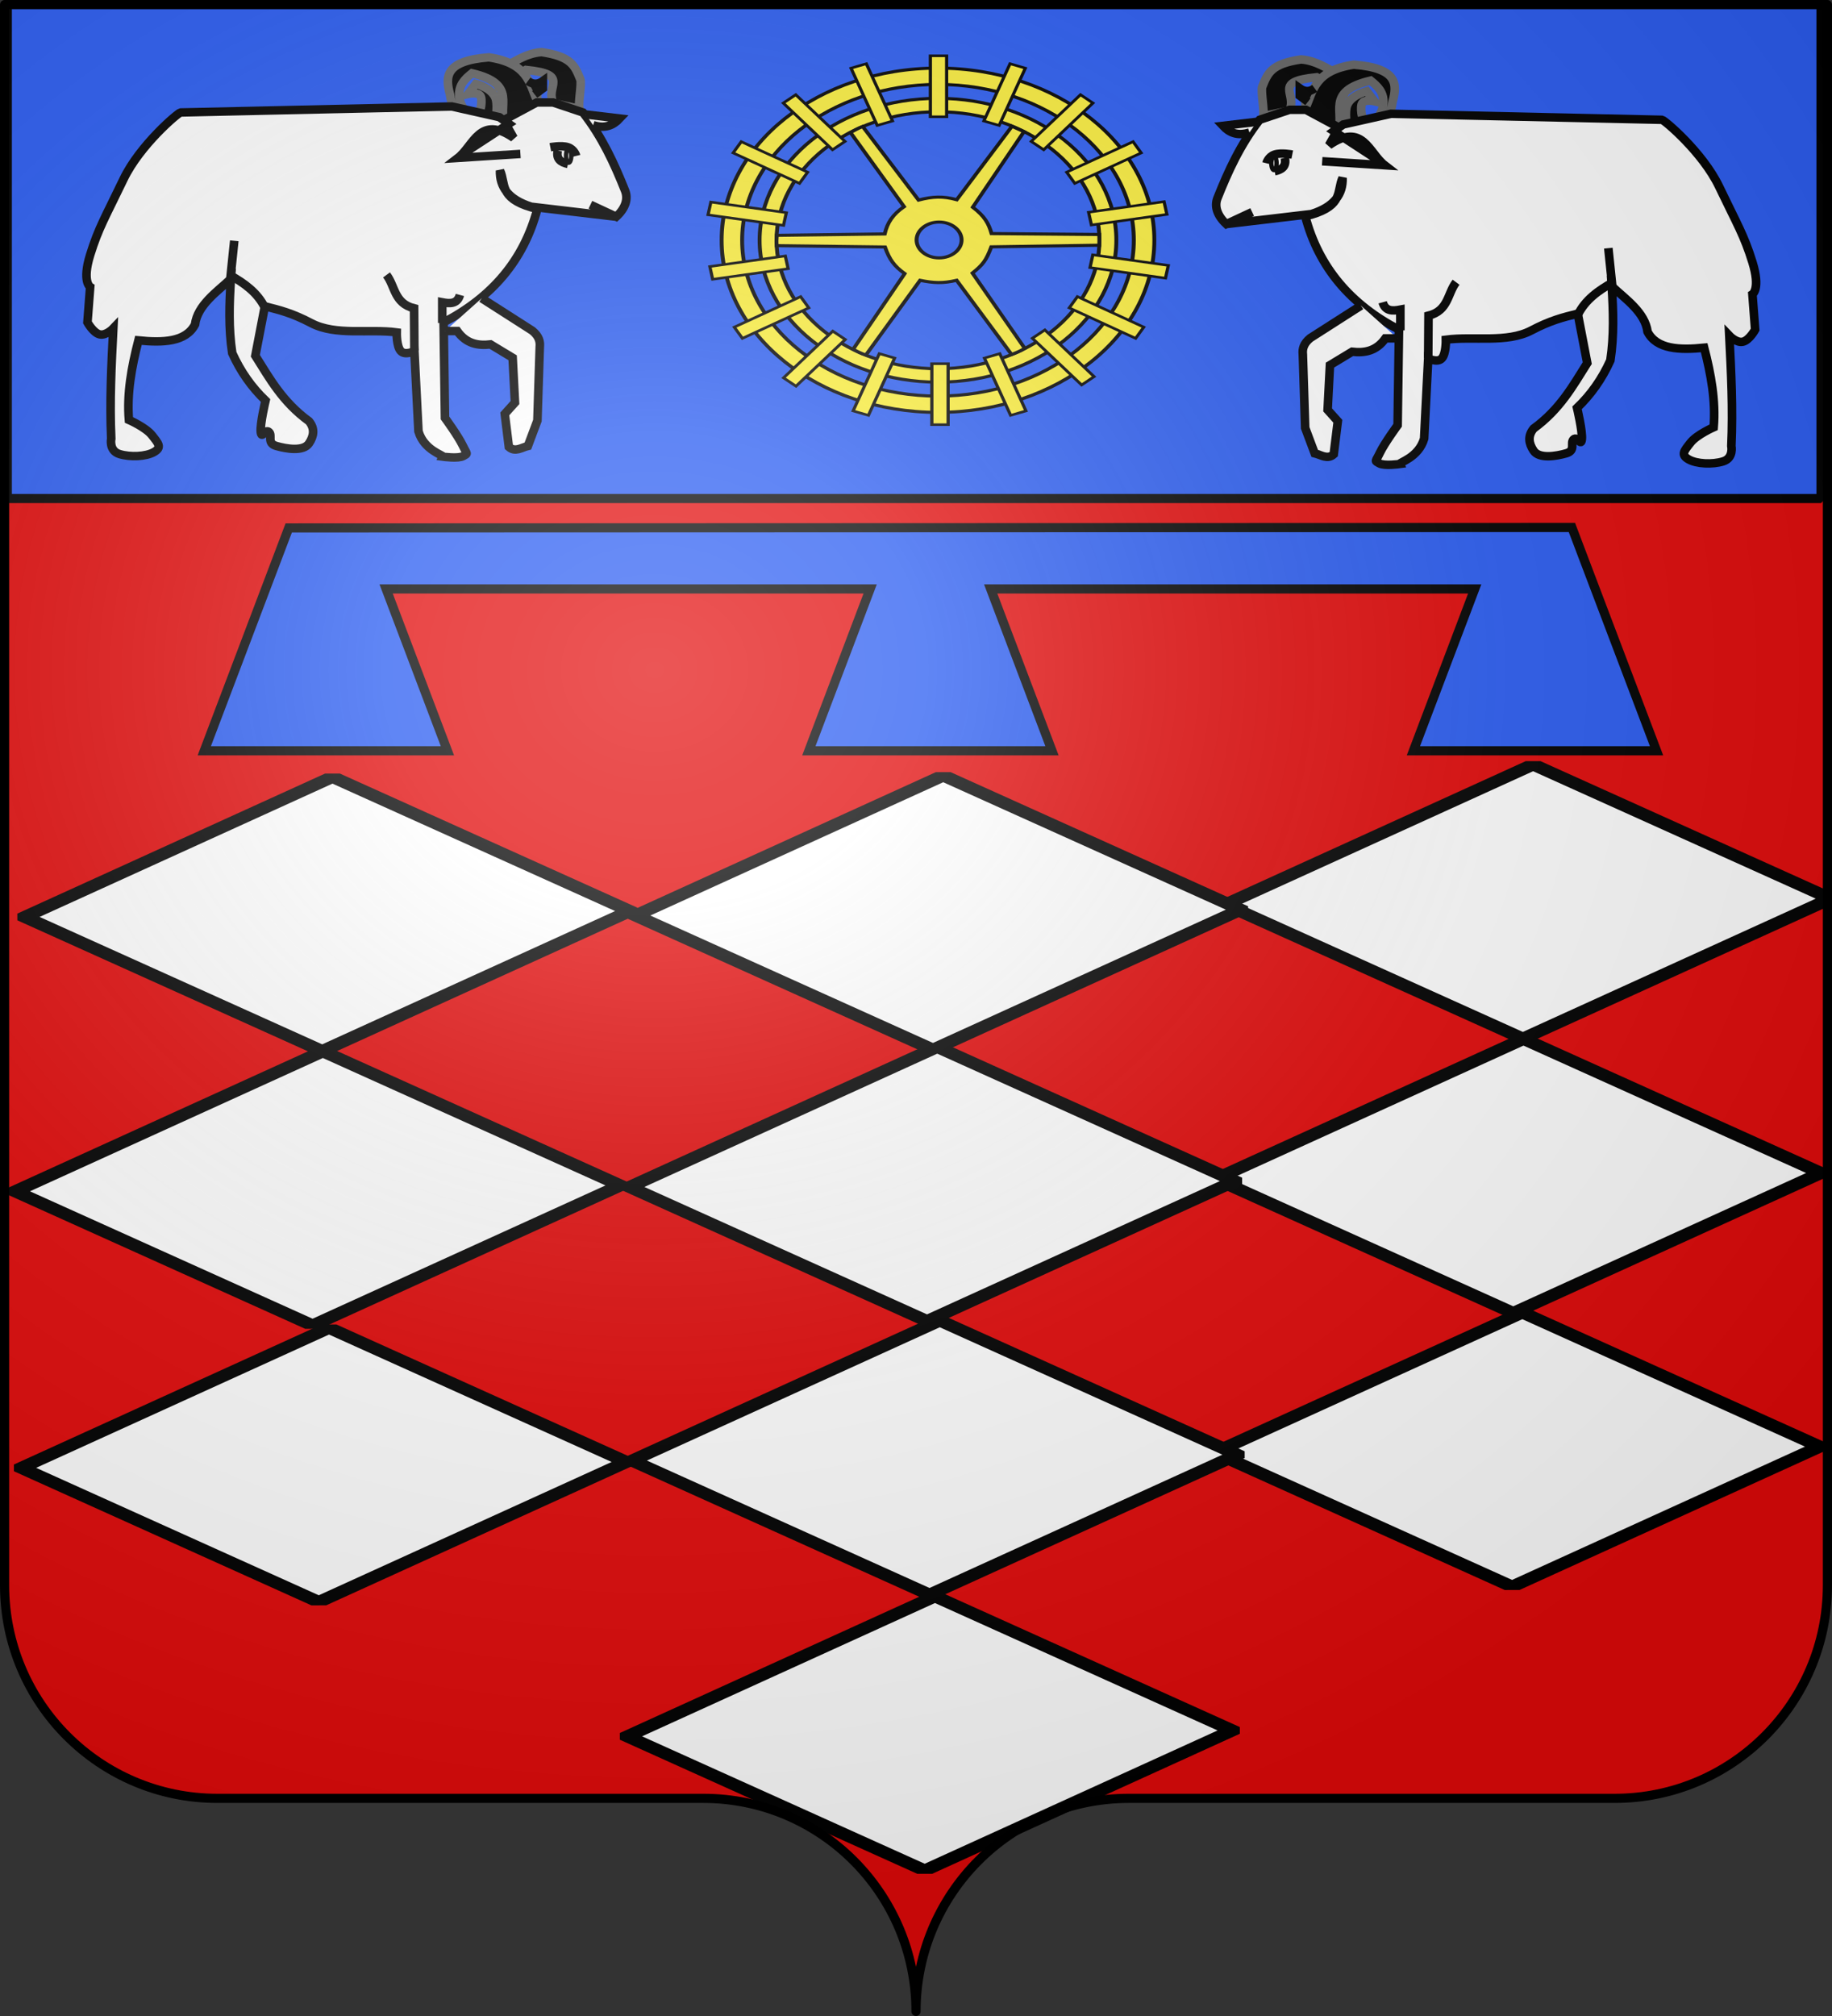
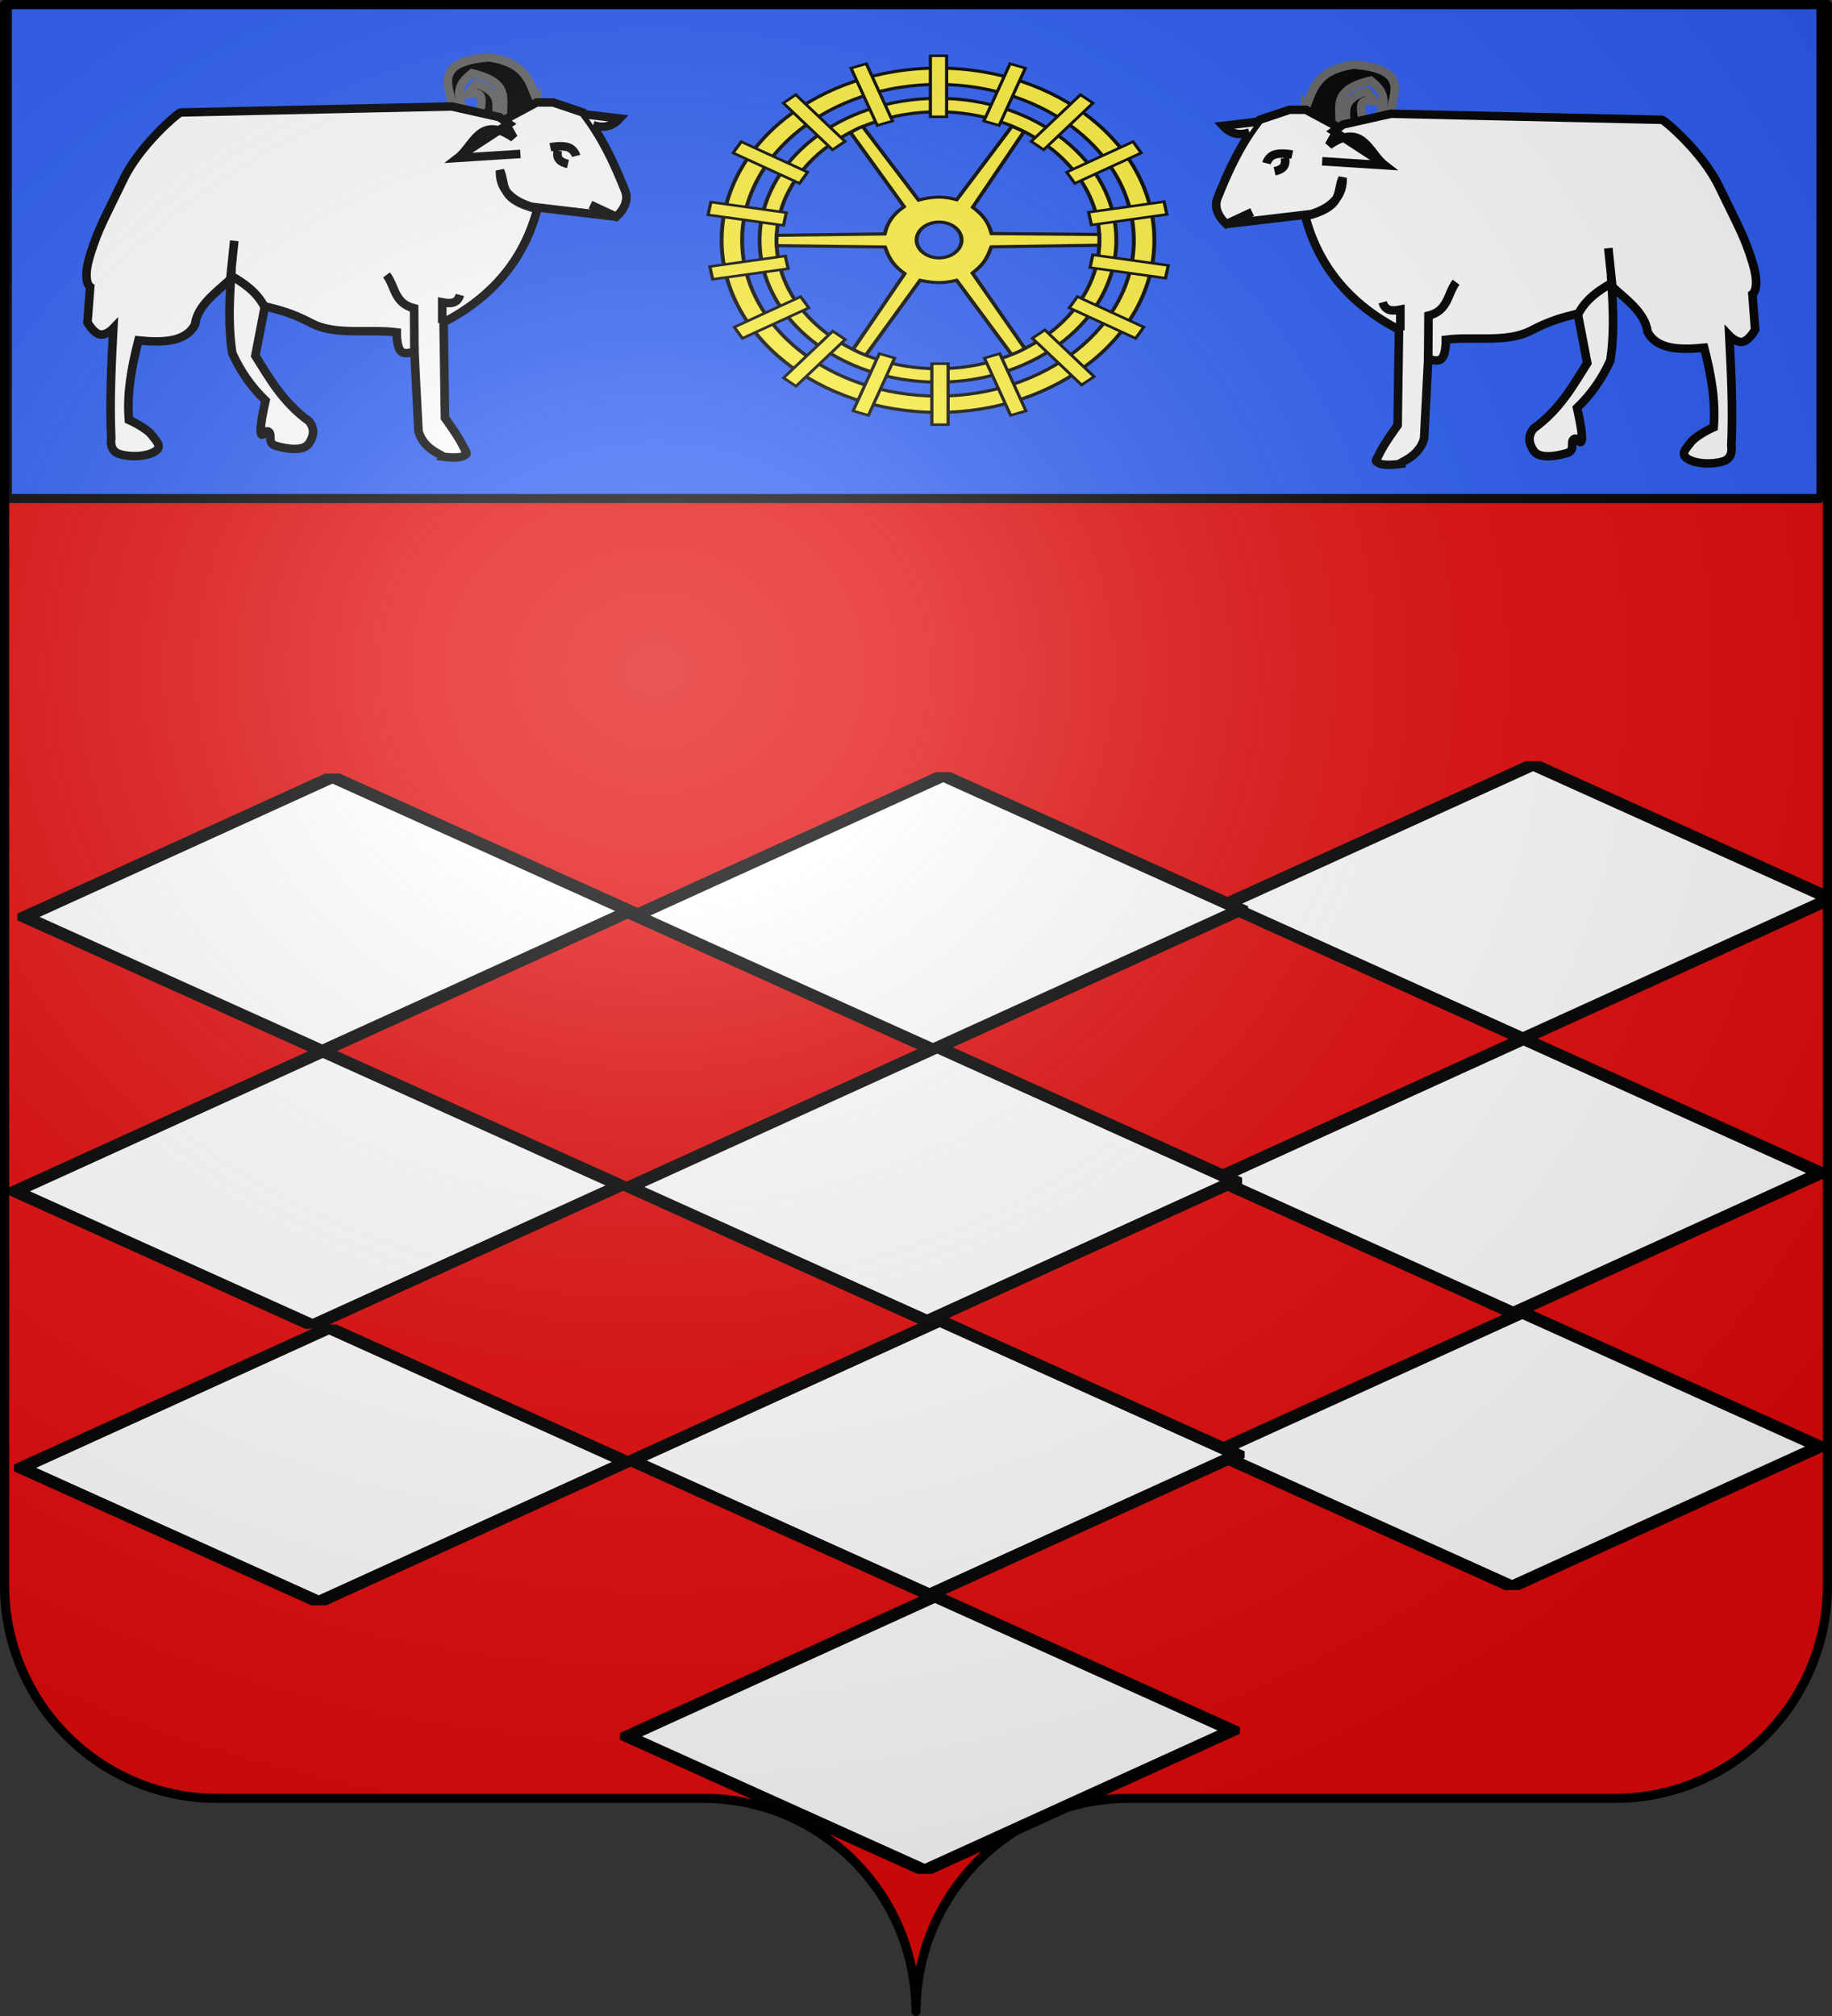
<svg xmlns="http://www.w3.org/2000/svg" xmlns:xlink="http://www.w3.org/1999/xlink" width="600" height="660" version="1.0">
  <rect width="100%" height="100%" fill="#333333" stroke="none" />
  <desc>Flag of Canton of Valais (Wallis)</desc>
  <defs>
    <radialGradient xlink:href="#a" id="k" cx="285.186" cy="200.448" r="300" fx="285.186" fy="200.448" gradientTransform="matrix(1.551 0 0 1.35 -227.894 -51.264)" gradientUnits="userSpaceOnUse" />
    <linearGradient id="a">
      <stop offset="0" style="stop-color:white;stop-opacity:.314" />
      <stop offset=".19" style="stop-color:white;stop-opacity:.251" />
      <stop offset=".6" style="stop-color:#6b6b6b;stop-opacity:.125" />
      <stop offset="1" style="stop-color:black;stop-opacity:.125" />
    </linearGradient>
  </defs>
  <path d="M300 658.5c0-38.505 31.203-69.754 69.65-69.754h159.2c38.447 0 69.65-31.25 69.65-69.754V1.5H1.5v517.492c0 38.504 31.203 69.754 69.65 69.754h159.2c38.447 0 69.65 31.25 69.65 69.753" style="fill:#e20909;fill-opacity:1;fill-rule:nonzero;stroke:none;stroke-width:5;stroke-linecap:round;stroke-linejoin:round;stroke-miterlimit:4;stroke-dashoffset:0;stroke-opacity:1" />
  <path d="M2.394 1.194h594.012v162.012H2.394z" style="opacity:1;fill:#2b5df2;fill-opacity:1;fill-rule:nonzero;stroke:#000;stroke-width:3;stroke-linecap:round;stroke-linejoin:bevel;stroke-miterlimit:4;stroke-dasharray:none;stroke-dashoffset:0;stroke-opacity:1" />
  <path id="d" d="M579.62 29.129h106.829V139.87H579.62z" style="opacity:1;fill:#fff;fill-opacity:1;fill-rule:nonzero;stroke:#000;stroke-width:5.333;stroke-linecap:round;stroke-linejoin:bevel;stroke-miterlimit:4;stroke-dasharray:none;stroke-dashoffset:0;stroke-opacity:1" transform="matrix(.912 .411 -.91 .414 0 0)" />
  <use xlink:href="#d" id="e" width="600" height="660" x="0" y="0" transform="translate(-193.197 3.605)" />
  <use xlink:href="#e" id="f" width="600" height="660" x="0" y="0" transform="translate(-200.027 .457)" />
  <use xlink:href="#d" id="g" width="600" height="660" x="0" y="0" transform="translate(-3.154 89.825)" />
  <use xlink:href="#e" id="h" width="600" height="660" x="0" y="0" transform="translate(-1.953 88.86)" />
  <use xlink:href="#f" id="i" width="600" height="660" x="0" y="0" transform="translate(-3.154 89.825)" />
  <use xlink:href="#g" width="600" height="660" transform="translate(-.376 89.571)" />
  <use xlink:href="#h" width="600" height="660" transform="translate(.825 89.571)" />
  <use xlink:href="#i" width="600" height="660" transform="translate(2.026 90.536)" />
  <use xlink:href="#d" width="600" height="660" transform="translate(-195.902 272.319)" />
  <g style="fill:#2b5df2">
-     <path d="m146.984 107.39-27.658 72.954h79.633l-20.078-52.981h158.524l-20.079 52.98h79.633l-20.078-52.98h158.524l-20.079 52.98h79.633l-27.72-73.105z" style="fill:#2b5df2;fill-opacity:1;fill-rule:evenodd;stroke:#000;stroke-width:3;stroke-linecap:butt;stroke-linejoin:miter;stroke-miterlimit:4;stroke-dasharray:none;stroke-opacity:1;display:inline" transform="translate(-52.421 65.448)" />
-   </g>
+     </g>
  <g style="display:inline">
    <path d="M299.98 41.65c-92.03 0-166.711 74.69-166.711 166.73s74.68 166.731 166.711 166.731 166.75-74.69 166.75-166.73S392.01 41.65 299.98 41.65zm0 15.809c83.307 0 150.943 67.606 150.943 150.922 0 83.315-67.636 150.96-150.943 150.96-83.306 0-150.904-67.645-150.904-150.96S216.674 57.459 299.98 57.459z" style="fill:#fcef3c;fill-opacity:1;stroke:#000;stroke-width:3;stroke-linejoin:round;stroke-miterlimit:4;stroke-dasharray:none;stroke-opacity:1;display:inline" transform="matrix(.425 0 0 .338 179.7 8.218)" />
    <path d="M292.224 70.93c-75.868 0-137.434 61.574-137.434 137.45 0 75.877 61.566 137.45 137.434 137.45 75.869 0 137.466-61.573 137.466-137.45S368.092 70.93 292.224 70.93zm0 13.033c68.676 0 124.435 55.734 124.435 124.418S360.9 332.829 292.224 332.829s-124.403-55.764-124.403-124.448S223.548 83.963 292.224 83.963z" style="fill:#fcef3c;fill-opacity:1;stroke:#000;stroke-width:3;stroke-miterlimit:4;stroke-dasharray:none;stroke-opacity:1;display:inline" transform="matrix(.425 0 0 .338 182.994 8.218)" />
    <path d="m349.281 97.969-42.562 71.156c-10.627-3.608-18.505-3.207-29.438.344l-43.094-71.313c-3.375 1.706-6.46 3.908-9.375 5.844l41.313 71.844c-8.664 7.447-12.948 15.591-14.937 26.437l-83.189 1.36c-.247 3.505-.292 6.847-.046 10l83.453 1.297c3.498 12.376 7.135 18.506 15.188 25.78L226.875 314c2.846 2 6.418 4.244 9.813 5.594l41.75-72.375c10.475 2.601 17.437 3.15 28.187-.031l42.344 71.875c3.433-1.631 6.413-3.13 10.156-5.907l-40.312-72.968c8.03-8.09 10.593-12.208 14.53-25.407l83.22-1.594c.104-3.156.04-7.043-.032-10.375l-83-.875c-2.204-9.684-5.13-16.582-14.469-25.562l39.438-73.156zm-56.187 92.812c9.571 0 17.344 7.772 17.344 17.344s-7.773 17.344-17.344 17.344-17.344-7.772-17.344-17.344 7.772-17.344 17.344-17.344z" style="fill:#fcef3c;fill-opacity:1;stroke:#000;stroke-width:3;stroke-linejoin:miter;stroke-miterlimit:4;stroke-dasharray:none;stroke-opacity:1" transform="matrix(.425 0 0 .338 182.994 8.218)" />
    <path d="M294.13 29.73h12.54v59.04h-12.54zM232.988 41.71l11.782-4.289L264.963 92.9l-11.783 4.288zM180.788 75.505l9.606-8.06 37.95 45.226-9.606 8.06zM142.139 123.786l6.269-10.859 51.13 29.52-6.27 10.858zM122.817 183.765l2.177-12.349 58.142 10.252-2.177 12.349zM126.373 246.205l-2.177-12.348 58.142-10.252 2.177 12.348zM149.299 303.402l-6.27-10.859 51.13-29.519 6.27 10.859zM190.59 349.739l-9.605-8.06 37.949-45.227 9.605 8.06zM246.39 377.982l-11.782-4.288 20.192-55.479 11.783 4.289zM307.81 387.022h-12.54v-59.04h12.54zM367.773 373.694l-11.782 4.288-20.193-55.478 11.783-4.289zM420.306 340.492l-9.605 8.06-37.95-45.227 9.606-8.06zM458.569 292.543l-6.27 10.86-51.13-29.52 6.27-10.859zM477.484 232.763l-2.177 12.348-58.142-10.252 2.177-12.348zM474.218 171.02l2.177 12.349-58.142 10.252-2.177-12.349zM450.314 112.927l6.27 10.859-51.13 29.52-6.27-10.86z" style="fill:#fcef3c;fill-opacity:1;fill-rule:evenodd;stroke:#000;stroke-width:2.461;stroke-linecap:butt;stroke-linejoin:miter;stroke-miterlimit:4;stroke-dasharray:none;stroke-opacity:1;display:inline" transform="matrix(.425 0 0 .338 179.7 8.218)" />
    <path d="m409.81 67.445 9.605 8.06-37.95 45.226-9.604-8.06z" style="fill:#fcef3c;fill-opacity:1;fill-rule:evenodd;stroke:#000;stroke-width:2.461;stroke-linecap:butt;stroke-linejoin:miter;stroke-miterlimit:4;stroke-opacity:1;display:inline" transform="matrix(.425 0 0 .338 179.7 8.218)" />
    <path d="m355.535 37.421 11.782 4.289-20.192 55.478-11.783-4.288z" style="fill:#fcef3c;fill-opacity:1;fill-rule:evenodd;stroke:#000;stroke-width:2.461;stroke-linecap:butt;stroke-linejoin:miter;stroke-miterlimit:4;stroke-dasharray:none;stroke-opacity:1;display:inline" transform="matrix(.425 0 0 .338 179.7 8.218)" />
  </g>
  <g id="j">
    <g style="display:inline">
-       <path d="M375.755 37.58c.622-1.458-.867-8.96-.28-10.433 1.946-4.884 3.136-8.111 13.533-9.682 5.328.422 8.976 3.225 11.403 4.348 4.62 2.137 4.814 3.434 3.754 7.468l-9.698-5.498c-15.714 1.598-6.559 5.737-9.579 11.813z" style="fill:#000;fill-rule:evenodd;stroke:#666;stroke-width:3;stroke-linecap:butt;stroke-linejoin:miter;stroke-miterlimit:4;stroke-dasharray:none;stroke-opacity:1;display:inline" transform="matrix(.939 0 0 .923 60.828 3.338)" />
      <path d="M390.549 34.766c2.684-6.298 3.309-13.403 16.838-15.447 15.473 1.226 15.189 6.995 13.571 13.148-1.352 9.428-6.853 10.741-11.706 12.987-3.588 1.66-5.121-6.235-4.453-10.688s7.125-6.04 7.125-6.04l2.672 3.563s-3.896-.926-4.453 1.14c-.557 2.067.334 7.237 2.227 7.126s5.12-3.674 5.343-7.57-2.004-6.012-4.453-8.016c-16.241 3.905-8.558 11.737-11.578 17.813-3.981-2.348-8.61-3.92-11.133-8.016z" style="fill:#000;fill-rule:evenodd;stroke:#666;stroke-width:3;stroke-linecap:butt;stroke-linejoin:miter;stroke-miterlimit:4;stroke-dasharray:none;stroke-opacity:1" transform="matrix(.939 0 0 .923 60.828 3.338)" />
      <path d="M396.38 53.578 418.19 55c-5.514-4.304-7.607-15.449-19.44-7.112l2.37-4.267-.236-2.727-10.194-5.57H385l-10.431 3.555c-6.755 8.782-10.944 18.169-14.698 27.737-1.132 2.885-.191 6.164 3.082 9.246l9.008-4.267-9.008 4.267 29.633-3.556c8.036-2.574 11.079-7.07 10.905-12.802-2.041 4.546.405 9.652-10.905 13.04l-2.133.473c4.726 18.312 15.98 31.471 32.715 40.302l-.474 33.9s-4.564 6.342-6.164 9.72-1.956 2.786-.237 3.794c1.719 1.007 7.112.237 7.112.237-.282-.565 6.602-2.229 8.535-9.009l1.422-28.448s3.2 1.66 4.741 0 1.423-6.638 1.423-6.638c9.606-1.307 21.252 1.274 29.772-3.268 6.78-3.614 11.033-4.652 16.22-5.978l3.318 17.543c-5.023 8.093-9.451 16.356-18.728 23.233-2.083 2.608-1.703 5.216 0 7.823 1.963 3.008 7.882 1.956 11.38.949 3.496-1.008 1.244-3.734 2.607-4.979 1.363-1.244 2.548 2.786 2.845 0 .296-2.785-1.66-11.142-1.66-11.142 4.81-4.672 8.702-10.263 11.617-16.832 1.324-8.771 1.021-17.543.474-26.315 4.89 4.597 11.622 9.284 12.504 16.175 3.196 6.255 11.253 6.5 19.737 5.636 2.378 9.404 4.078 18.807 3.319 28.211 0 0-5.867 2.608-8.06 5.453-2.193 2.844-3.556 4.267-.712 5.926 2.845 1.66 8.357 1.897 12.091.712s2.845-5.453 2.845-5.453c.587-13.039-.064-26.078-.711-39.116 0 0 2.489 2.667 4.741 2.133s4.267-4.267 4.267-4.267l-.948-12.565s2.904-1.837 0-11.379-5.272-13.326-11.616-26.789c-5.749-12.197-18.995-23.523-19.914-23.707l-94.59-2.133-16.596 3.793-3.319 2.37 16.95 11.261" style="fill:#fff;fill-rule:evenodd;stroke:#000;stroke-width:3;stroke-linecap:butt;stroke-linejoin:miter;stroke-miterlimit:4;stroke-dasharray:none;stroke-opacity:1" transform="matrix(.939 0 0 .923 60.828 3.338)" />
-       <path d="m391.4 32.478-2.844-2.133v-2.608q2.608 1.896 5.216 0" style="fill:#000;fill-rule:evenodd;stroke:#000;stroke-width:3;stroke-linecap:butt;stroke-linejoin:miter;stroke-miterlimit:4;stroke-dasharray:none;stroke-opacity:1" transform="matrix(.939 0 0 .923 60.828 3.338)" />
-       <path d="M381.207 54.526a1.897.711 0 1 1-3.793 0 1.897.711 0 1 1 3.793 0z" style="fill:#f9f9f9;fill-opacity:1;stroke:#000;stroke-width:4.596;stroke-miterlimit:4;stroke-dasharray:none;stroke-opacity:1" transform="matrix(.375 0 0 .983 274.988 -.193)" />
      <path d="M376.94 54.289s.592-2.312 2.844-3.082c2.253-.77 6.164 0 6.164 0M383.34 52.392c.664 3.06-1.08 4.194-3.556 4.742" style="fill:none;fill-rule:evenodd;stroke:#000;stroke-width:3;stroke-linecap:butt;stroke-linejoin:miter;stroke-miterlimit:4;stroke-dasharray:none;stroke-opacity:1" transform="matrix(.939 0 0 .923 60.828 3.338)" />
      <path d="m373.62 39.59-11.853 1.423c2.25 2.455 5.106 3.697 9.246 2.37" style="fill:#fff;fill-rule:evenodd;stroke:#000;stroke-width:3;stroke-linecap:butt;stroke-linejoin:miter;stroke-miterlimit:4;stroke-dasharray:none;stroke-opacity:1" transform="matrix(.939 0 0 .923 60.828 3.338)" />
      <path d="M423.642 113.556v-7.35c-2.764.55-5.272.589-6.164-2.607M433.362 123.276l.104-14.935c6.992-1.787 6.565-7.814 9.616-11.854" style="fill:none;fill-rule:evenodd;stroke:#000;stroke-width:3;stroke-linecap:butt;stroke-linejoin:miter;stroke-miterlimit:4;stroke-dasharray:none;stroke-opacity:1" transform="matrix(.939 0 0 .923 60.828 3.338)" />
-       <path d="m409.892 104.784-17.69 11.52c-2.307 1.927-2.78 3.855-2.57 5.783l.82 26.081 3.32 9.009c2.212.534 4.425 2.325 6.637.34l1.423-11.72-3.556-4.03.815-15.883 7.72-4.742c4.395.512 8.477-.226 11.616-4.741h4.267" style="fill:#fff;fill-rule:evenodd;stroke:#000;stroke-width:3;stroke-linecap:butt;stroke-linejoin:miter;stroke-miterlimit:4;stroke-dasharray:none;stroke-opacity:1" transform="matrix(.939 0 0 .923 60.828 3.338)" />
      <path d="m496.185 84.397 1.423 13.987M485.517 108.103c2.587-5.394 7.237-8.725 12.328-11.616" style="fill:none;fill-rule:evenodd;stroke:#000;stroke-width:3;stroke-linecap:butt;stroke-linejoin:miter;stroke-miterlimit:4;stroke-dasharray:none;stroke-opacity:1" transform="matrix(.939 0 0 .923 60.828 3.338)" />
    </g>
  </g>
  <use xlink:href="#j" width="600" height="660" transform="matrix(-1 0 0 1 603.471 -2.4)" />
  <path d="M1.5 1.5V518.99c0 38.505 31.203 69.755 69.65 69.755h159.2c38.447 0 69.65 31.25 69.65 69.754 0-38.504 31.203-69.754 69.65-69.754h159.2c38.447 0 69.65-31.25 69.65-69.755V1.5z" style="fill:url(#k);fill-opacity:1;fill-rule:evenodd;stroke:none;stroke-width:3;stroke-linecap:butt;stroke-linejoin:miter;stroke-miterlimit:4;stroke-dasharray:none;stroke-opacity:1" />
  <path d="M300 658.5c0-38.504 31.203-69.754 69.65-69.754h159.2c38.447 0 69.65-31.25 69.65-69.753V1.5H1.5v517.493c0 38.504 31.203 69.753 69.65 69.753h159.2c38.447 0 69.65 31.25 69.65 69.754" style="fill:none;fill-opacity:1;fill-rule:nonzero;stroke:#000;stroke-width:3;stroke-linecap:round;stroke-linejoin:round;stroke-miterlimit:4;stroke-dasharray:none;stroke-dashoffset:0;stroke-opacity:1" />
</svg>